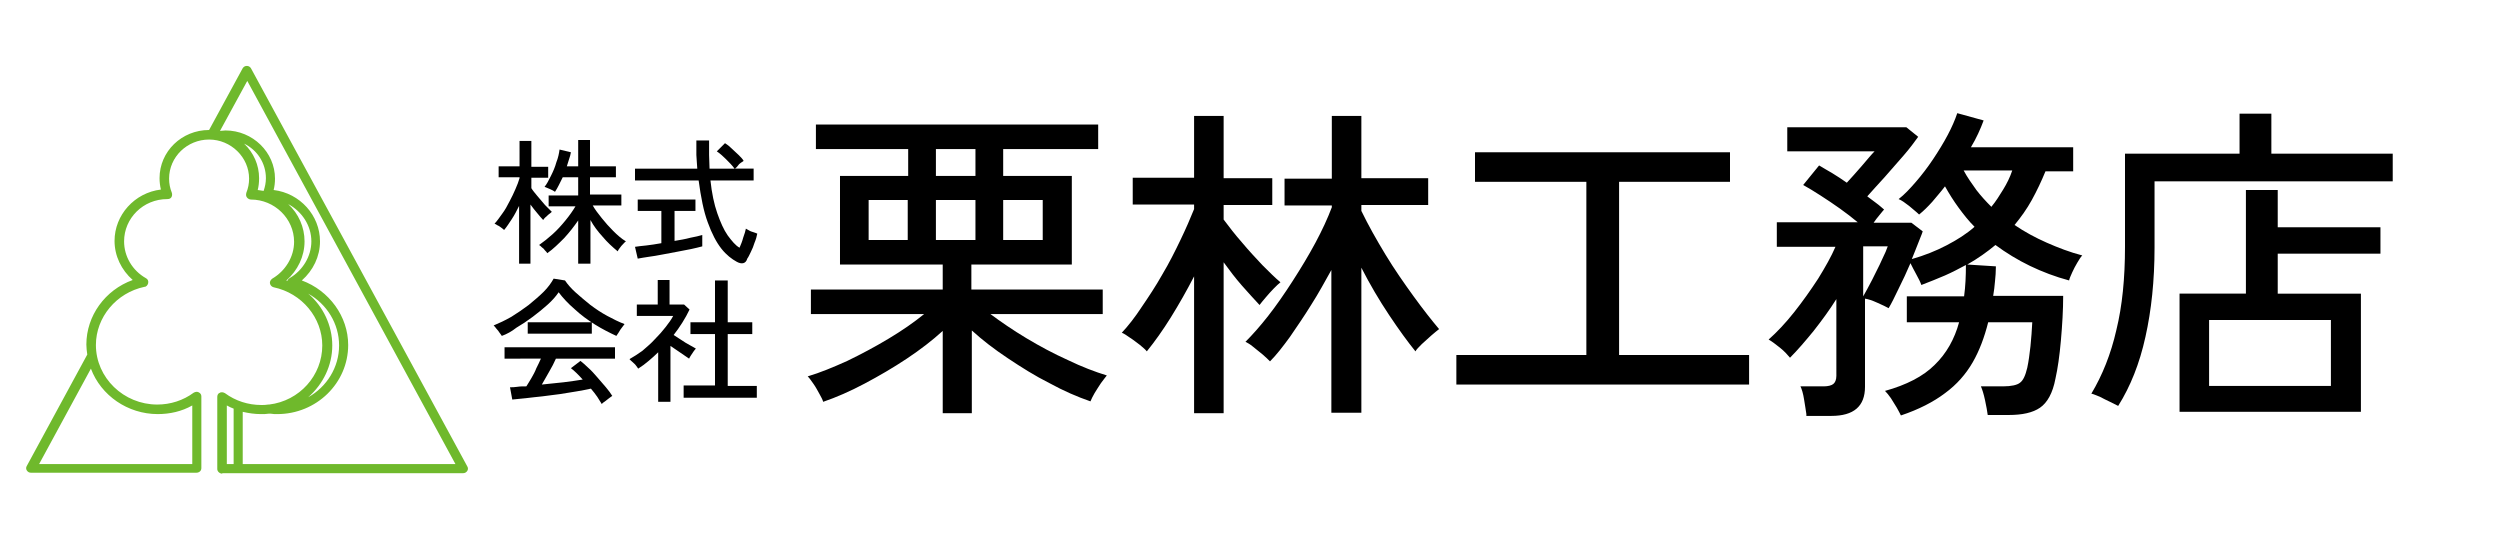
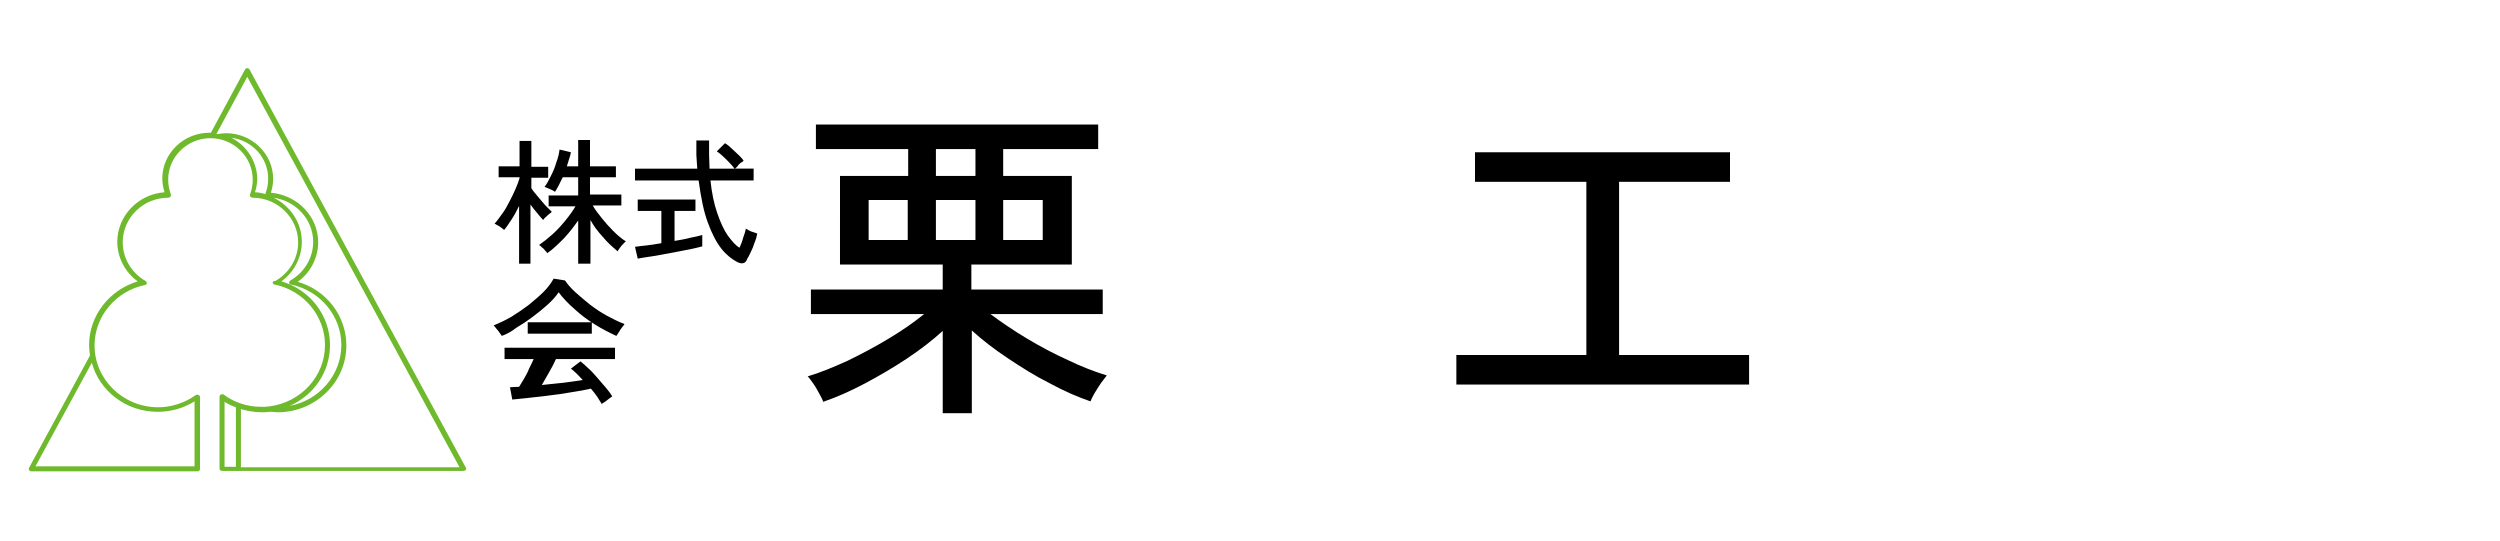
<svg xmlns="http://www.w3.org/2000/svg" version="1.1" id="レイヤー_1" x="0px" y="0px" viewBox="0 0 550 119" style="enable-background:new 0 0 550 119;" xml:space="preserve">
  <style type="text/css">
	.st0{fill:#6FB92C;}
</style>
-   <path class="st0" d="M48.9,104.2c-0.6,0-1.1-0.5-1.1-1V87.3c0-0.4,0.2-0.8,0.6-0.9c0.1-0.1,0.3-0.1,0.5-0.1c0.2,0,0.4,0.1,0.6,0.2  c2.3,1.7,5.1,2.6,8,2.6c0.5,0,1,0,1.5-0.1l0,0l0.2,0c6.7-0.8,11.7-6.4,11.7-13c0-6.1-4.5-11.5-10.7-12.8c-0.4-0.1-0.7-0.4-0.8-0.8  c-0.1-0.4,0.1-0.8,0.5-1.1c2.9-1.7,4.8-4.8,4.8-8.1c0-5.1-4.3-9.3-9.5-9.3c-0.3,0-0.7-0.2-0.9-0.5c-0.2-0.3-0.2-0.6-0.1-1  c0.4-1,0.6-2,0.6-3.1c0-4.7-4-8.6-8.8-8.6s-8.8,3.8-8.8,8.6c0,1.1,0.2,2.1,0.6,3.1c0.1,0.3,0.1,0.7-0.1,1c-0.2,0.3-0.5,0.4-0.9,0.4  c-5.3,0-9.5,4.2-9.5,9.3c0,3.3,1.8,6.4,4.8,8.1c0.4,0.2,0.6,0.6,0.5,1.1c-0.1,0.4-0.4,0.8-0.8,0.8c-6.2,1.3-10.7,6.7-10.7,12.8  c0,7.2,6.1,13.1,13.5,13.1c2.9,0,5.7-0.9,8-2.6c0.2-0.1,0.4-0.2,0.6-0.2c0.2,0,0.3,0,0.5,0.1c0.4,0.2,0.6,0.5,0.6,0.9l0,15.8  c0,0.6-0.5,1-1.1,1H6.8c-0.4,0-0.7-0.2-0.9-0.5c-0.2-0.3-0.2-0.7,0-1l13.3-24.5c-0.1-0.7-0.2-1.5-0.2-2.2c0-6.3,4.1-12,10.2-14.2  c-2.5-2.2-4-5.3-4-8.6c0-5.7,4.4-10.6,10.2-11.3c-0.2-0.8-0.3-1.7-0.3-2.5c0-5.9,4.9-10.6,10.9-10.6h0l7.4-13.6  c0.2-0.3,0.5-0.5,0.9-0.5c0.4,0,0.7,0.2,0.9,0.5l47.6,87.6c0.2,0.3,0.2,0.7,0,1c-0.2,0.3-0.5,0.5-0.9,0.5H48.9z M100.2,102.1  L54.4,17.8l-6,11c0.4,0,0.8-0.1,1.2-0.1c6,0,10.9,4.8,10.9,10.6c0,0.9-0.1,1.7-0.3,2.5c5.8,0.7,10.2,5.6,10.2,11.3  c0,3.3-1.5,6.4-4,8.6c6,2.2,10.2,7.9,10.2,14.2c0,8.4-7,15.2-15.6,15.2c-0.5,0-1,0-1.5-0.1l-0.3,0c-0.6,0.1-1.2,0.1-1.8,0.1  c-1.4,0-2.7-0.2-4-0.5l0,11.5H100.2z M51.4,102.1V89.9c-0.5-0.2-1-0.4-1.5-0.7l0,12.9H51.4z M42.3,102.1V89.2  c-2.3,1.3-4.9,1.9-7.6,1.9c-6.6,0-12.5-4.1-14.7-10l-11.4,21H42.3z M67.8,64.6c3.3,2.8,5.3,7,5.3,11.4c0,4.4-2,8.5-5.3,11.4  c4.1-2.3,6.8-6.6,6.8-11.4C74.6,71.2,71.9,66.9,67.8,64.6z M63.2,61.8c0.1-0.2,0.2-0.4,0.5-0.6c2.9-1.7,4.8-4.8,4.8-8.1  c0-3.5-2.1-6.6-5.1-8.2c2.3,2.1,3.6,5.1,3.6,8.2c0,3.3-1.5,6.4-4,8.6C63,61.7,63.1,61.8,63.2,61.8z M56.7,41.8  c0.4,0.1,0.9,0.1,1.3,0.2c0.3-0.9,0.5-1.8,0.5-2.8c0-3.3-1.9-6.2-4.8-7.6c2.1,2,3.3,4.7,3.3,7.6C57,40.2,56.9,41,56.7,41.8z" />
  <path class="st0" d="M102.5,102.9L54.9,15.3c-0.1-0.2-0.3-0.3-0.5-0.3s-0.4,0.1-0.5,0.3l-7.5,13.9c-0.1,0-0.2,0-0.3,0  c-5.7,0-10.4,4.5-10.4,10.1c0,1,0.2,2,0.5,3c-5.8,0.4-10.4,5.2-10.4,10.9c0,3.4,1.7,6.7,4.5,8.7c-6.3,1.9-10.7,7.6-10.7,14  c0,0.8,0.1,1.6,0.2,2.3L6.4,102.9c-0.1,0.2-0.1,0.4,0,0.5c0.1,0.2,0.3,0.3,0.5,0.3h36.5c0.3,0,0.6-0.2,0.6-0.5l0-15.8  c0-0.2-0.1-0.4-0.3-0.5c-0.2-0.1-0.4-0.1-0.6,0c-2.4,1.7-5.3,2.7-8.3,2.7c-7.7,0-14-6.1-14-13.6c0-6.4,4.7-12,11.1-13.3  c0.2,0,0.4-0.2,0.4-0.4s-0.1-0.4-0.3-0.5c-3.1-1.8-5-5-5-8.5c0-5.4,4.5-9.8,10-9.8c0.2,0,0.3-0.1,0.5-0.2c0.1-0.1,0.1-0.3,0.1-0.5  c-0.4-1.1-0.6-2.2-0.6-3.3c0-5,4.2-9.1,9.3-9.1s9.3,4.1,9.3,9.1c0,1.1-0.2,2.2-0.6,3.3c-0.1,0.2,0,0.3,0.1,0.5  c0.1,0.1,0.3,0.2,0.5,0.2c5.5,0,10,4.5,10,9.8c0,3.5-1.9,6.7-5,8.5C60.1,61.8,60,62,60,62.2s0.2,0.4,0.4,0.4  c6.4,1.3,11.1,6.9,11.1,13.3c0,6.9-5.3,12.6-12.2,13.5c0,0,0,0,0,0l0,0c-0.6,0.1-1.2,0.1-1.8,0.1c-3,0-5.9-0.9-8.3-2.7  c-0.2-0.1-0.4-0.1-0.6,0c-0.2,0.1-0.3,0.3-0.3,0.5l0,15.8c0,0.3,0.2,0.5,0.6,0.5H102c0.2,0,0.4-0.1,0.5-0.3  C102.6,103.3,102.6,103.1,102.5,102.9z M34.7,90.6c2.9,0,5.7-0.8,8.1-2.3l0,14.3h-35l12.4-22.8C21.9,86.1,27.8,90.6,34.7,90.6z   M50.9,30.3c4.6,0.6,8.1,4.4,8.1,9c0,1.1-0.2,2.2-0.6,3.3c0,0,0,0.1,0,0.1c-0.7-0.2-1.5-0.4-2.3-0.4c0.3-1,0.5-2,0.5-3  C56.5,35.4,54.2,32,50.9,30.3z M72.6,75.9c0-6.5-4.4-12.2-10.7-14c2.8-2,4.5-5.3,4.5-8.7c0-4.2-2.5-7.9-6.2-9.7  c4.9,0.7,8.7,4.8,8.7,9.7c0,3.5-1.9,6.7-5,8.5c-0.2,0.1-0.3,0.3-0.3,0.5c0,0.2,0.2,0.4,0.4,0.4c6.4,1.3,11.1,6.9,11.1,13.3  c0,6.6-4.9,12.2-11.4,13.4C69,87,72.6,81.9,72.6,75.9z M49.4,88.4c0.8,0.5,1.6,0.9,2.5,1.2l0,13.1h-2.5L49.4,88.4z M53,102.6L53,90  c1.4,0.4,2.9,0.7,4.5,0.7c0.6,0,1.2,0,1.8-0.1c0.1,0,0.2,0,0.3,0c0.5,0,1,0.1,1.5,0.1c8.3,0,15.1-6.6,15.1-14.7  c0-6.5-4.4-12.2-10.7-14c2.8-2,4.5-5.3,4.5-8.7c0-5.7-4.6-10.4-10.4-10.9c0.3-1,0.5-2,0.5-3c0-5.6-4.7-10.1-10.4-10.1  c-0.6,0-1.2,0.1-1.8,0.2c-0.1,0-0.2,0-0.3,0l6.8-12.6l46.7,85.9H53z" />
  <g>
    <path d="M207.4,90.9V72.8c-2.3,2.1-4.9,4.1-7.9,6.1c-3,2-6.1,3.8-9.3,5.5c-3.2,1.7-6.2,3-9.1,4c-0.1-0.4-0.4-1-0.8-1.7   c-0.4-0.7-0.8-1.5-1.3-2.2c-0.5-0.7-0.9-1.3-1.3-1.7c2.7-0.8,5.6-2,8.7-3.4c3.1-1.5,6.1-3.1,9.1-4.9c3-1.8,5.6-3.6,7.8-5.4h-24.9   v-5.4h29v-5.5h-22.6V38.7h15v-5.9h-20.3v-5.4h62.1v5.4h-20.9v5.9h15.1v19.5h-22.1v5.5h28.9v5.4h-24.7c2.3,1.7,4.9,3.5,7.9,5.3   c3,1.8,6,3.4,9.1,4.8c3.1,1.5,6,2.6,8.6,3.4c-0.3,0.4-0.8,1-1.3,1.7c-0.5,0.8-1,1.5-1.4,2.2c-0.4,0.7-0.7,1.3-0.9,1.8   c-2.9-1-5.9-2.3-9-4c-3.2-1.6-6.2-3.5-9.2-5.5c-3-2-5.6-4-7.9-6.1v18.2H207.4z M191.1,52.8h8.6V44h-8.6V52.8z M205.9,38.7h8.7v-5.9   h-8.7V38.7z M205.9,52.8h8.7V44h-8.7V52.8z M220.7,52.8h8.7V44h-8.7V52.8z" />
-     <path d="M262.7,90.9V60.8c-1.6,3.1-3.3,6.1-5.1,9c-1.8,2.9-3.6,5.4-5.3,7.5c-0.3-0.4-0.8-0.8-1.5-1.4c-0.7-0.5-1.4-1.1-2.2-1.6   c-0.7-0.5-1.3-0.9-1.8-1.1c1.4-1.5,2.9-3.4,4.4-5.7c1.5-2.2,3.1-4.6,4.5-7.1c1.5-2.5,2.8-5.1,4-7.6c1.2-2.5,2.2-4.8,3-6.8v-1h-13.5   v-5.9h13.5V25.5h6.5v13.7h10.7v5.9h-10.7v3.2c1.2,1.6,2.5,3.3,4,5c1.5,1.8,3,3.4,4.5,5c1.5,1.5,2.8,2.8,4,3.8   c-0.4,0.3-0.9,0.8-1.5,1.4s-1.2,1.3-1.8,2s-1,1.2-1.3,1.6c-1.2-1.3-2.5-2.7-3.9-4.3c-1.4-1.6-2.7-3.3-4-5.1v33.2H262.7z    M292.9,90.9V59.4c-1.4,2.5-2.8,5.1-4.4,7.6c-1.6,2.6-3.2,4.9-4.7,7.1c-1.6,2.2-3,4-4.4,5.4c-0.4-0.4-0.9-0.9-1.6-1.5   c-0.7-0.6-1.4-1.1-2.1-1.7s-1.3-0.9-1.7-1.1c1.5-1.5,3.2-3.4,5-5.7s3.6-4.9,5.4-7.7c1.8-2.8,3.5-5.6,5-8.4c1.5-2.8,2.7-5.4,3.6-7.8   v-0.4h-10.4v-5.9h10.4V25.5h6.5v13.7h14.7v5.9h-14.7v1.3c1.5,3.1,3.3,6.3,5.3,9.6c2,3.3,4.1,6.3,6.2,9.2c2.1,2.9,4,5.3,5.6,7.2   c-0.4,0.3-1,0.8-1.7,1.4c-0.7,0.6-1.4,1.3-2.1,1.9c-0.7,0.7-1.2,1.2-1.4,1.6c-1.7-2.1-3.6-4.7-5.8-8c-2.2-3.3-4.2-6.7-6.1-10.4   v31.9H292.9z" />
    <path d="M320.4,84.6v-6.5H349V40h-24.5v-6.5h56.1V40h-24.4v38.1h28.6v6.5H320.4z" />
-     <path d="M397.4,91.1c-0.1-0.8-0.3-1.9-0.5-3.2s-0.5-2.3-0.8-2.9h5.1c1,0,1.7-0.2,2.1-0.5c0.4-0.3,0.7-0.9,0.7-1.8V65.8   c-1.5,2.4-3.2,4.7-5,7c-1.8,2.2-3.5,4.2-5.2,5.9c-0.5-0.6-1.2-1.4-2.2-2.2c-1-0.8-1.8-1.4-2.5-1.8c1.8-1.6,3.7-3.6,5.6-6   c1.9-2.4,3.6-4.8,5.3-7.4c1.6-2.6,2.9-4.9,3.8-7h-12.9v-5.4h17.8c-1.2-1-2.5-2-3.9-3c-1.4-1-2.9-2-4.3-2.9   c-1.4-0.9-2.7-1.7-3.8-2.3l3.5-4.3c0.9,0.5,1.8,1.1,2.9,1.7c1.1,0.7,2.1,1.3,3.2,2.1c1-1.1,2.1-2.3,3.3-3.7   c1.2-1.4,2.1-2.5,2.8-3.2h-19.2v-5.3h26.2l2.6,2.1c-0.8,1.1-1.8,2.5-3.2,4.1c-1.4,1.6-2.8,3.2-4.2,4.8c-1.5,1.6-2.7,3-3.8,4.2   c0.7,0.5,1.3,1,2,1.5c0.7,0.5,1.2,1,1.7,1.4c-0.2,0.2-0.5,0.6-1,1.2c-0.5,0.6-0.9,1.1-1.3,1.7h8.3l2.5,1.9c-0.2,0.7-0.6,1.5-1,2.6   c-0.4,1.1-0.9,2.2-1.4,3.5c2.8-0.8,5.3-1.8,7.6-3c2.3-1.2,4.4-2.5,6.2-4.1c-1.3-1.3-2.4-2.7-3.5-4.2c-1.1-1.5-2.1-3.1-3-4.7   c-0.9,1.2-1.9,2.3-2.8,3.4c-1,1.1-1.9,2-2.9,2.8c-0.6-0.6-1.4-1.2-2.2-1.9c-0.9-0.7-1.6-1.2-2.3-1.5c1.3-1,2.5-2.3,3.8-3.8   c1.3-1.5,2.6-3.2,3.8-5c1.2-1.8,2.3-3.6,3.2-5.3c0.9-1.7,1.6-3.3,2.1-4.8l5.8,1.6c-0.7,1.9-1.6,3.9-2.8,5.9h22.5v5.3h-6.1   c-0.9,2.2-1.9,4.3-3,6.3c-1.1,2-2.4,3.8-3.8,5.5c2.2,1.5,4.6,2.8,7.1,3.9c2.5,1.1,5.1,2.1,7.8,2.8c-0.3,0.3-0.7,0.9-1.1,1.6   c-0.4,0.7-0.8,1.4-1.1,2.1c-0.3,0.7-0.6,1.3-0.7,1.8c-3-0.8-5.9-1.9-8.6-3.2c-2.7-1.3-5.3-2.9-7.6-4.6c-1.8,1.5-3.9,3-6.2,4.3   l6.3,0.4c0,1.2-0.1,2.3-0.2,3.3c-0.1,1.1-0.2,2.1-0.4,3.2h15.4c0,3.1-0.2,6.4-0.5,9.8c-0.3,3.4-0.7,6.2-1.2,8.4   c-0.6,3.2-1.8,5.3-3.4,6.4c-1.6,1.1-3.9,1.6-6.9,1.6h-4.6c-0.1-0.8-0.3-1.9-0.6-3.3c-0.3-1.4-0.6-2.3-0.9-3h4.9   c1.8,0,3.1-0.3,3.7-0.8c0.7-0.5,1.2-1.6,1.6-3.3c0.3-1.4,0.5-2.9,0.7-4.7c0.2-1.8,0.3-3.6,0.4-5.3h-9.7c-0.8,3.2-1.9,6.2-3.4,8.8   c-1.5,2.6-3.5,4.9-6.1,6.8c-2.5,1.9-5.8,3.6-9.7,4.9c-0.2-0.4-0.5-1-0.9-1.7c-0.4-0.7-0.9-1.4-1.3-2.1c-0.5-0.7-0.9-1.2-1.3-1.6   c4.7-1.3,8.4-3.2,10.9-5.7c2.6-2.5,4.4-5.7,5.4-9.4h-11.5v-5.7h12.6c0.3-2.2,0.4-4.5,0.4-6.9c-1.5,0.8-3,1.6-4.6,2.3   c-1.6,0.7-3.4,1.4-5.2,2.1c-0.2-0.6-0.6-1.4-1.1-2.3c-0.5-0.9-0.9-1.7-1.3-2.5c-0.8,1.9-1.7,3.8-2.6,5.6c-0.9,1.9-1.6,3.3-2.2,4.3   c-0.5-0.3-1.4-0.7-2.5-1.2c-1.1-0.5-2-0.8-2.7-0.9v19.4c0,4.3-2.5,6.4-7.4,6.4H397.4z M409.9,65.2c0.6-1,1.2-2.2,2-3.7   c0.7-1.5,1.5-2.9,2.1-4.3c0.7-1.4,1.1-2.4,1.3-3h-5.4V65.2z M438.1,45.5c1-1.2,1.8-2.5,2.6-3.8c0.8-1.3,1.5-2.7,2-4.2H432   c0.8,1.5,1.8,2.9,2.8,4.3C435.8,43.1,436.9,44.3,438.1,45.5z" />
-     <path d="M466,89.3c-0.4-0.2-1-0.5-1.8-0.9c-0.8-0.4-1.5-0.7-2.2-1.1c-0.8-0.3-1.4-0.6-1.9-0.7c2.4-4,4.3-8.7,5.5-14   c1.3-5.3,1.9-11.4,1.9-18.3V33.8h25.2V25h7v8.8h26.7v6.1h-52.4v14.6c0,7.2-0.7,13.8-2,19.6C470.7,80,468.7,85,466,89.3z    M479.5,90.6v-26h14.6V41.8h7V50h22.6v5.8h-22.6v8.8h18.3v26H479.5z M486,84.9h26.8V70.4H486V84.9z" />
  </g>
  <g>
    <path d="M114.2,58V45.3c-0.5,1-1,2-1.6,2.9c-0.6,0.9-1.1,1.7-1.7,2.4c-0.1-0.1-0.3-0.3-0.6-0.5c-0.3-0.2-0.5-0.4-0.8-0.5   c-0.3-0.2-0.5-0.3-0.7-0.4c0.6-0.6,1.1-1.4,1.7-2.2c0.6-0.8,1.1-1.7,1.6-2.7c0.5-0.9,0.9-1.8,1.3-2.7c0.4-0.9,0.7-1.7,0.9-2.4v-0.2   h-4.6v-2.4h4.6V31h2.6v5.7h3.7v2.4h-3.7v2.3c0.3,0.5,0.8,1.1,1.3,1.7c0.6,0.7,1.1,1.3,1.7,2c0.6,0.6,1.1,1.1,1.5,1.5   c-0.1,0.1-0.3,0.3-0.6,0.5c-0.3,0.2-0.5,0.5-0.8,0.7c-0.2,0.2-0.4,0.4-0.5,0.6c-0.4-0.4-0.8-0.9-1.3-1.5s-1-1.2-1.5-1.9V58H114.2z    M127.2,58v-9.5c-0.9,1.3-1.9,2.6-3.1,3.9c-1.2,1.2-2.4,2.4-3.7,3.3c-0.1-0.2-0.3-0.4-0.5-0.6c-0.2-0.3-0.4-0.5-0.7-0.7   c-0.2-0.2-0.4-0.4-0.6-0.5c1-0.7,2-1.5,3-2.4c1-0.9,1.9-1.9,2.8-3c0.9-1.1,1.6-2.1,2.2-3.1h-5.9v-2.4h6.5V39h-3.4   c-0.6,1.2-1.1,2.3-1.7,3.2c-0.3-0.2-0.6-0.4-1.1-0.6s-0.9-0.4-1.2-0.5c0.5-0.6,0.9-1.4,1.4-2.4c0.5-1,0.9-1.9,1.2-3   c0.4-1,0.6-2,0.7-2.8l2.5,0.6c-0.1,0.5-0.2,1-0.4,1.5c-0.2,0.5-0.3,1.1-0.5,1.6h2.5v-5.8h2.6v5.8h5.7V39h-5.7v3.8h6.9v2.4h-6.3   c0.5,0.9,1.2,1.8,2,2.8s1.6,1.9,2.5,2.8c0.9,0.9,1.8,1.7,2.8,2.3c-0.3,0.2-0.6,0.6-1,1c-0.4,0.5-0.7,0.9-0.8,1.2   c-1.2-1-2.3-2-3.3-3.2c-1.1-1.2-2-2.4-2.7-3.7V58H127.2z" />
    <path d="M140.3,56.9l-0.6-2.6c0.6-0.1,1.5-0.2,2.5-0.3c1-0.1,2.1-0.3,3.3-0.5v-7.1h-5.2v-2.5h12.7v2.5h-4.6V53   c1.2-0.2,2.4-0.4,3.5-0.7c1.1-0.2,1.9-0.4,2.6-0.6v2.5c-0.7,0.2-1.6,0.4-2.5,0.6c-1,0.2-2,0.4-3.1,0.6c-1.1,0.2-2.2,0.4-3.2,0.6   c-1.1,0.2-2.1,0.4-3,0.5S141,56.8,140.3,56.9z M162.1,57.6c-1.1-0.6-2.3-1.5-3.4-2.9s-2.1-3.3-3-5.8c-0.9-2.4-1.5-5.5-2-9.2h-14   v-2.6h13.7c-0.1-1-0.1-1.9-0.2-3c0-1,0-2.1,0-3.2h2.8c0,1.1,0,2.2,0,3.2c0,1,0.1,2,0.1,3h5.5c-0.5-0.7-1.2-1.4-1.9-2.1   c-0.7-0.7-1.4-1.3-2-1.7l1.8-1.8c0.5,0.3,1,0.7,1.5,1.2c0.5,0.5,1.1,1,1.5,1.4c0.5,0.5,0.9,0.9,1.1,1.3c-0.1,0.1-0.3,0.2-0.6,0.4   s-0.5,0.4-0.7,0.7s-0.4,0.4-0.6,0.6h4.1v2.6h-9.5c0.3,2.8,0.8,5.2,1.5,7.2s1.4,3.6,2.3,4.9c0.9,1.2,1.7,2.2,2.6,2.7   c0.3-0.7,0.6-1.4,0.8-2.2c0.3-0.8,0.5-1.5,0.6-2c0.1,0.1,0.4,0.2,0.7,0.4c0.3,0.2,0.7,0.3,1,0.4c0.3,0.1,0.6,0.2,0.8,0.3   c-0.1,0.6-0.3,1.3-0.6,2c-0.2,0.7-0.5,1.4-0.8,2c-0.3,0.6-0.5,1.1-0.8,1.5C164.1,58,163.2,58.2,162.1,57.6z" />
-     <path d="M110.4,73.9c-0.1-0.2-0.3-0.4-0.5-0.7s-0.4-0.6-0.7-0.9c-0.2-0.3-0.4-0.5-0.6-0.7c1.2-0.5,2.5-1.1,3.9-1.9   c1.3-0.8,2.6-1.7,3.8-2.6c1.2-1,2.3-1.9,3.3-2.9c1-1,1.7-2,2.2-2.9l2.5,0.4c0.6,0.9,1.4,1.8,2.4,2.7c1,0.9,2.1,1.8,3.2,2.7   c1.2,0.9,2.4,1.7,3.7,2.4c1.3,0.7,2.5,1.3,3.8,1.8c-0.2,0.3-0.5,0.7-0.9,1.2c-0.3,0.5-0.6,1-0.9,1.4c-1.5-0.7-3.1-1.5-4.7-2.5   c-1.6-1-3.1-2.1-4.5-3.4c-1.4-1.2-2.6-2.5-3.5-3.7c-0.6,0.9-1.4,1.8-2.4,2.7c-1,0.9-2.1,1.8-3.3,2.7c-1.2,0.9-2.4,1.7-3.6,2.4   C112.6,72.9,111.5,73.5,110.4,73.9z M132.4,88.9c-0.3-0.5-0.6-1-1-1.6c-0.4-0.6-0.9-1.2-1.4-1.8c-0.9,0.2-1.9,0.4-3.1,0.6   c-1.2,0.2-2.4,0.4-3.7,0.6c-1.3,0.2-2.6,0.3-3.9,0.5c-1.3,0.1-2.5,0.3-3.6,0.4c-1.1,0.1-2.1,0.2-3,0.3l-0.5-2.7c0.5,0,1,0,1.6-0.1   s1.3-0.1,2-0.1c0.3-0.5,0.7-1.1,1.1-1.8s0.8-1.4,1.1-2.2c0.4-0.8,0.7-1.4,1-2.1H111v-2.5h24.3v2.5h-13c-0.4,0.9-0.9,1.9-1.5,2.9   c-0.6,1-1.1,2-1.6,2.8c1.6-0.2,3.2-0.3,4.8-0.5c1.6-0.2,3-0.4,4.2-0.6c-1-1.1-1.8-1.9-2.6-2.5l2.1-1.6c0.5,0.4,1.1,0.9,1.7,1.5   c0.7,0.6,1.3,1.3,2,2.1c0.7,0.8,1.3,1.5,1.9,2.2c0.6,0.7,1.1,1.4,1.4,1.9c-0.2,0.1-0.4,0.3-0.7,0.5c-0.3,0.2-0.6,0.5-0.9,0.7   S132.5,88.7,132.4,88.9z M116.1,73.4v-2.5h14.1v2.5H116.1z" />
-     <path d="M144.8,88.5V77.5c-0.7,0.7-1.4,1.3-2.1,1.9c-0.7,0.6-1.5,1.2-2.3,1.7c-0.1-0.2-0.3-0.4-0.5-0.7s-0.5-0.5-0.8-0.8   s-0.5-0.4-0.6-0.6c0.9-0.5,1.8-1.1,2.8-1.8c0.9-0.8,1.9-1.6,2.7-2.5c0.9-0.9,1.7-1.8,2.4-2.7c0.7-0.9,1.3-1.7,1.7-2.5h-8v-2.5h4.6   v-5.4h2.6v5.4h3.2l1.2,1.1c-0.9,1.9-2.1,3.8-3.5,5.6c0.5,0.3,1.1,0.7,1.7,1.1c0.6,0.4,1.2,0.8,1.8,1.1c0.6,0.3,1,0.6,1.4,0.8   c-0.1,0.1-0.3,0.3-0.5,0.6c-0.2,0.3-0.4,0.6-0.6,0.9c-0.2,0.3-0.3,0.5-0.4,0.7c-0.6-0.4-1.2-0.8-1.9-1.3c-0.7-0.5-1.5-1-2.2-1.5   v12.3H144.8z M150.4,87.4v-2.6h6.9V73.5h-5.4v-2.6h5.4v-9.2h2.8v9.2h5.4v2.6h-5.4v11.4h6.4v2.6H150.4z" />
+     <path d="M110.4,73.9c-0.1-0.2-0.3-0.4-0.5-0.7s-0.4-0.6-0.7-0.9c-0.2-0.3-0.4-0.5-0.6-0.7c1.2-0.5,2.5-1.1,3.9-1.9   c1.3-0.8,2.6-1.7,3.8-2.6c1.2-1,2.3-1.9,3.3-2.9c1-1,1.7-2,2.2-2.9l2.5,0.4c0.6,0.9,1.4,1.8,2.4,2.7c1,0.9,2.1,1.8,3.2,2.7   c1.2,0.9,2.4,1.7,3.7,2.4c1.3,0.7,2.5,1.3,3.8,1.8c-0.2,0.3-0.5,0.7-0.9,1.2c-0.3,0.5-0.6,1-0.9,1.4c-1.5-0.7-3.1-1.5-4.7-2.5   c-1.6-1-3.1-2.1-4.5-3.4c-1.4-1.2-2.6-2.5-3.5-3.7c-0.6,0.9-1.4,1.8-2.4,2.7c-1,0.9-2.1,1.8-3.3,2.7c-1.2,0.9-2.4,1.7-3.6,2.4   C112.6,72.9,111.5,73.5,110.4,73.9z M132.4,88.9c-0.3-0.5-0.6-1-1-1.6c-0.4-0.6-0.9-1.2-1.4-1.8c-0.9,0.2-1.9,0.4-3.1,0.6   c-1.2,0.2-2.4,0.4-3.7,0.6c-1.3,0.2-2.6,0.3-3.9,0.5c-1.3,0.1-2.5,0.3-3.6,0.4c-1.1,0.1-2.1,0.2-3,0.3l-0.5-2.7s1.3-0.1,2-0.1c0.3-0.5,0.7-1.1,1.1-1.8s0.8-1.4,1.1-2.2c0.4-0.8,0.7-1.4,1-2.1H111v-2.5h24.3v2.5h-13c-0.4,0.9-0.9,1.9-1.5,2.9   c-0.6,1-1.1,2-1.6,2.8c1.6-0.2,3.2-0.3,4.8-0.5c1.6-0.2,3-0.4,4.2-0.6c-1-1.1-1.8-1.9-2.6-2.5l2.1-1.6c0.5,0.4,1.1,0.9,1.7,1.5   c0.7,0.6,1.3,1.3,2,2.1c0.7,0.8,1.3,1.5,1.9,2.2c0.6,0.7,1.1,1.4,1.4,1.9c-0.2,0.1-0.4,0.3-0.7,0.5c-0.3,0.2-0.6,0.5-0.9,0.7   S132.5,88.7,132.4,88.9z M116.1,73.4v-2.5h14.1v2.5H116.1z" />
  </g>
  <g>
</g>
  <g>
</g>
  <g>
</g>
  <g>
</g>
  <g>
</g>
  <g>
</g>
</svg>